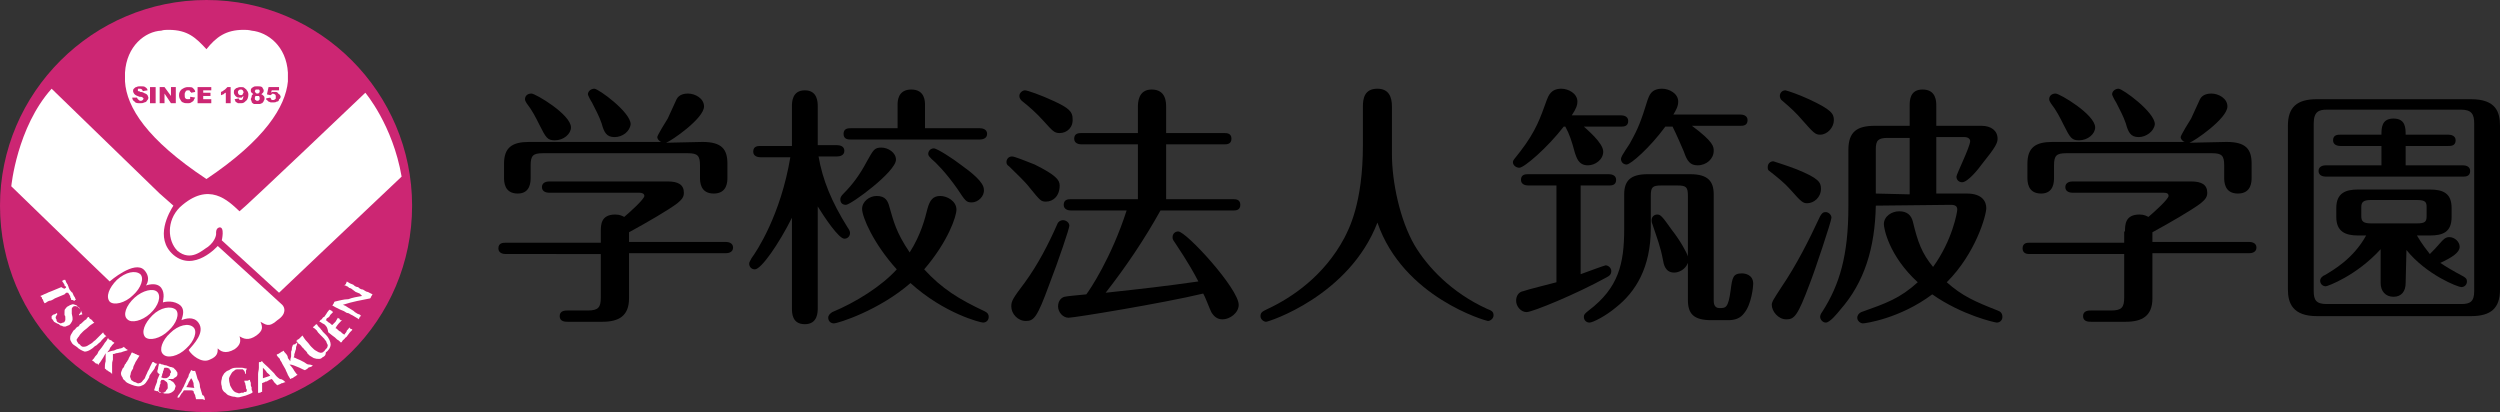
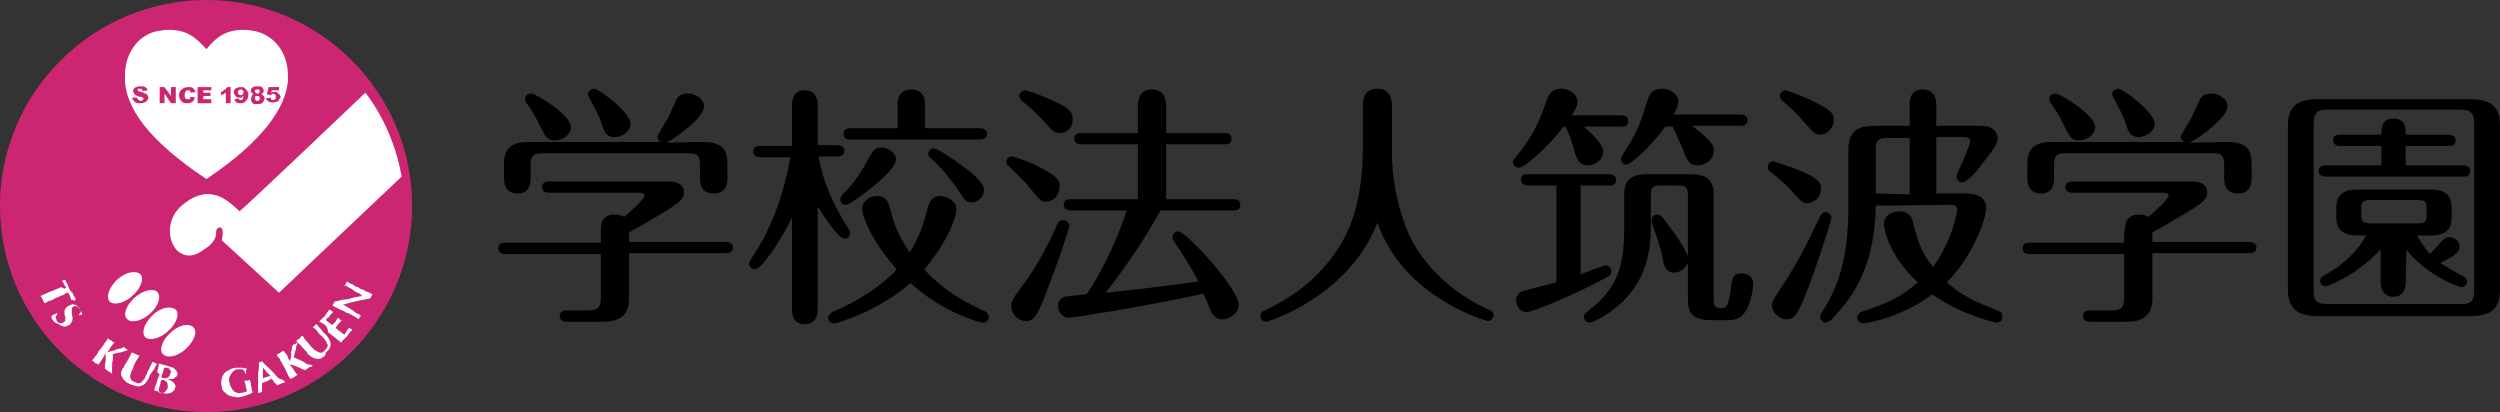
<svg xmlns="http://www.w3.org/2000/svg" version="1.1" id="レイヤー_5" x="0px" y="0px" viewBox="0 0 310 51.1" style="enable-background:new 0 0 310 51.1;" xml:space="preserve">
  <rect x="0" y="0" width="310" height="51.1" fill="#333333" stroke="none" />
  <style type="text/css">
	.st0{fill:#CC2673;}
	.st1{fill:#FFFFFF;}
</style>
  <g>
    <g>
      <path d="M74.5,28.7c0-0.8,0-2.1,1.8-2.1c0.6,0,0.9,0.2,1.1,0.3c0.6-0.5,2.5-2.2,2.5-2.6c0-0.3-0.3-0.4-0.6-0.4H68.1    c-0.3,0-0.9-0.1-0.9-0.7c0-0.6,0.6-0.7,0.9-0.7h14.7c1.3,0,2,0.4,2,1.4c0,0.5-0.2,0.8-0.8,1.3c-1.2,0.9-3.8,2.4-6,3.6V30h12    c0.3,0,0.9,0.1,0.9,0.7c0,0.6-0.6,0.7-0.9,0.7H78v5.6c0,2.2-1.3,2.9-3.3,2.9h-4.3c-0.3,0-1,0-1-0.7c0-0.7,0.7-0.7,1-0.7h2.5    c1.3,0,1.6-0.4,1.6-1.6v-5.4H62.7c-0.3,0-0.9-0.1-0.9-0.7c0-0.7,0.6-0.7,0.9-0.7h11.8V28.7z M87.1,17.6c2.4,0,3.1,0.9,3.1,2.7V22    c0,0.5,0,2-1.7,2c-1.7,0-1.7-1.5-1.7-2v-1.5c0-1.2-0.3-1.5-1.5-1.5H67.3c-1.2,0-1.5,0.3-1.5,1.5V22c0,0.5,0,2-1.6,2    c-1.7,0-1.7-1.5-1.7-2v-1.7c0-2,1-2.7,3.1-2.7h16.4c-0.3-0.1-0.5-0.4-0.5-0.6c0-0.2,1.1-2,1.3-2.3c0.2-0.4,0.9-2,1.1-2.4    c0.3-0.6,1-0.7,1.4-0.7c0.9,0,2,0.6,2,1.6c0,1.5-4.1,4.3-4.7,4.5L87.1,17.6L87.1,17.6z M68.8,17.4c-0.9,0-1.1-0.3-1.9-1.9    c-0.5-1-0.9-1.8-1.6-2.7c-0.1-0.2-0.2-0.3-0.2-0.5c0-0.4,0.3-0.7,0.8-0.7c0.5,0,4.9,2.6,4.9,4.2C70.8,16.6,69.9,17.4,68.8,17.4     M76.2,17c-1,0-1.3-0.6-1.6-1.7c-0.3-0.9-0.8-1.8-1.2-2.6c-0.2-0.3-0.5-0.9-0.5-1c0-0.4,0.4-0.7,0.8-0.7c0.5,0,4.5,2.9,4.5,4.4    C78.1,16.3,77.2,17,76.2,17" />
      <path d="M101.4,38.2c0,0.5,0,2-1.6,2c-1.6,0-1.6-1.4-1.6-2V27c-1.6,3.2-3.8,6.4-4.6,6.4c-0.4,0-0.7-0.3-0.7-0.7    c0-0.2,0.1-0.3,0.3-0.7c0.6-0.8,3.6-5.3,4.8-12.5h-3.7c-0.3,0-0.9-0.1-0.9-0.7c0-0.7,0.6-0.7,0.9-0.7h3.9v-4.9c0-0.5,0-2,1.6-2    c1.6,0,1.6,1.5,1.6,2V18h2.4c0.3,0,0.9,0.1,0.9,0.7c0,0.6-0.6,0.7-0.9,0.7h-2.3c0.5,2.9,1.6,5.6,3.6,8.8c0.3,0.4,0.3,0.6,0.3,0.7    c0,0.4-0.3,0.7-0.7,0.7c-0.7,0-2.5-2.7-3.3-4L101.4,38.2L101.4,38.2z M115,25.9c0.3-1.1,0.7-1.6,1.6-1.6c0.8,0,2,0.6,2,1.7    c0,0.8-1,3.9-4,7.4c2.2,2.4,4.3,3.7,7.5,5.2c0.4,0.2,0.5,0.4,0.5,0.7c0,0.4-0.3,0.7-0.7,0.7c-0.3,0-4.8-1.1-9-4.9    c-3.9,3.4-9,5-9.5,5c-0.4,0-0.7-0.3-0.7-0.7c0-0.3,0.2-0.5,0.5-0.7c2.9-1.2,6.1-3.2,8-5.3c-2.9-3.2-4.3-6.5-4.3-7.5    c0-0.9,0.9-1.6,1.8-1.6c1.1,0,1.4,0.6,1.6,1.4c0.5,1.7,0.8,3.1,2.5,5.6C114.2,29.1,114.7,27.1,115,25.9 M104.2,24.7    c0-0.2,0.1-0.4,0.4-0.7c1.1-1.1,2-2.3,2.9-4c0.8-1.4,0.9-1.7,1.8-1.7c0.8,0,1.8,0.6,1.8,1.5c0,1.5-5.6,5.6-6.2,5.6    C104.4,25.4,104.2,25.1,104.2,24.7 M111.3,15.9V13c0-0.4,0-1.9,1.7-1.9c1.7,0,1.7,1.5,1.7,1.9v2.9h6.8c0.3,0,0.9,0.1,0.9,0.7    c0,0.6-0.6,0.7-0.9,0.7h-16c-0.3,0-0.9,0-0.9-0.7c0-0.7,0.6-0.7,0.9-0.7L111.3,15.9L111.3,15.9z M120.5,25.1    c-0.7,0-0.8-0.2-1.8-1.7c-1.4-2-2.7-3.3-3.2-3.7c-0.2-0.2-0.4-0.4-0.4-0.6c0-0.4,0.3-0.7,0.7-0.7s2.4,1.3,3.3,2    c1.4,1,2.9,2.2,2.9,3.1C122.1,24.3,121.3,25.1,120.5,25.1" />
      <path d="M129.7,25c-0.6,0-0.7-0.1-2-1.7c-0.6-0.8-1.7-1.8-2.6-2.7c-0.2-0.1-0.3-0.3-0.3-0.5c0-0.3,0.2-0.7,0.7-0.7    c0.3,0,1.8,0.6,2.8,1c2.6,1.3,3.1,1.9,3.1,2.6C131.4,24.3,130.6,25,129.7,25 M132.6,28c0,0.3-1.3,4.2-2.5,7.3    c-1.5,4.1-1.9,4.5-2.9,4.5c-1,0-1.8-0.9-1.8-1.8c0-0.7,0.2-1,1.7-3c1.6-2.2,2.9-4.7,4-7.2c0.1-0.3,0.4-0.5,0.7-0.5    C132.2,27.3,132.6,27.6,132.6,28 M131.4,16.5c-0.7,0-0.9-0.3-2-1.5c-0.8-0.9-1.8-1.8-2.7-2.5c-0.1-0.1-0.3-0.3-0.3-0.6    c0-0.4,0.4-0.7,0.7-0.7c0.3,0,2,0.6,3.5,1.3c2,0.9,2.4,1.4,2.4,2.2C133.1,15.8,132.3,16.5,131.4,16.5 M132.8,26.1    c-0.3,0-0.9-0.1-0.9-0.7c0-0.7,0.6-0.7,0.9-0.7h8.3v-6.8h-7c-0.3,0-0.9-0.1-0.9-0.7c0-0.7,0.6-0.7,0.9-0.7h7v-3.2    c0-0.5,0-2.2,1.7-2.2c1.8,0,1.8,1.6,1.8,2.2v3.2h7.2c0.3,0,0.9,0,0.9,0.7c0,0.7-0.6,0.7-0.9,0.7h-7.2v6.8h8.3c0.3,0,0.9,0,0.9,0.7    c0,0.7-0.6,0.7-0.9,0.7h-9c-2,3.6-4.3,7-6.8,10.2c4.6-0.5,7.3-0.8,11.5-1.4c-1.3-2.5-2.6-4.3-2.9-4.8c-0.3-0.4-0.3-0.5-0.3-0.7    c0-0.4,0.3-0.7,0.7-0.7c1,0,7.5,7.1,7.5,9.1c0,1-1.1,1.8-2,1.8c-0.7,0-1.1-0.4-1.4-0.9c-0.2-0.4-0.8-2-1-2.3c-5,1.2-16,3-16.7,3    c-0.7,0-1.3-0.7-1.3-1.4c0-0.7,0.4-1.1,0.8-1.2c0.4-0.1,1.8-0.2,2.7-0.3c0.4-0.5,3.1-4.5,5-10.4L132.8,26.1z" />
      <g>
        <path d="M169,13.2c0-1,0.2-2.2,1.8-2.2c1.4,0,1.8,1,1.8,2.2v5.9c0,3.5,1,8.2,2.8,11.3c1.6,2.7,4.6,5.9,9,7.9     c0.5,0.2,0.8,0.3,0.8,0.8c0,0.4-0.4,0.7-0.7,0.7c-0.2,0-10.5-2.9-13.7-12.2c-3.5,9.1-13.5,12.3-13.8,12.3c-0.3,0-0.7-0.3-0.7-0.7     c0-0.5,0.3-0.6,0.9-0.9c3-1.4,7-4.1,9.5-8.8c0.5-1,2.3-4.2,2.3-11.5L169,13.2L169,13.2z" />
      </g>
      <g>
        <path d="M193.9,15.7c-2,2.6-4.9,5.1-5.5,5.1c-0.4,0-0.8-0.3-0.8-0.7c0-0.2,0.1-0.3,0.9-1.3c2-2.6,2.5-4.2,3.3-6.4     c0.2-0.5,0.5-1.4,1.8-1.4c0.9,0,2,0.6,2,1.6c0,0.4-0.1,0.8-0.7,1.7h6.1c0.3,0,0.9,0.1,0.9,0.7c0,0.7-0.6,0.7-0.9,0.7h-4.6     c0.3,0.3,2.4,2,2.4,3.1c0,1-1,1.7-1.9,1.7c-1.2,0-1.4-1-1.6-1.5c-0.4-1.5-0.7-2.4-1.2-3.3L193.9,15.7L193.9,15.7z M196,34     c0.8-0.3,3-1.1,3.1-1.1c0.3,0,0.7,0.3,0.7,0.7c0,0.4-0.2,0.6-0.6,0.8c-3.8,2.1-9.2,4.3-9.9,4.3c-0.7,0-1.3-0.7-1.3-1.4     c0-0.6,0.3-1.1,0.9-1.2c0.5-0.2,3.4-0.9,4.1-1.1V23h-3.5c-0.3,0-0.9-0.1-0.9-0.7c0-0.7,0.6-0.7,0.9-0.7h10c0.3,0,0.9,0.1,0.9,0.7     c0,0.7-0.6,0.7-0.9,0.7H196L196,34L196,34z M209.3,24.3c0-1.1-0.2-1.3-1.3-1.3h-2c-1.1,0-1.3,0.2-1.3,1.3v4     c0,4.9-1.9,7.9-4.3,9.8c-1.3,1.1-2.9,1.9-3.3,1.9c-0.4,0-0.7-0.3-0.7-0.7c0-0.3,0.1-0.4,0.6-0.8c3.7-2.8,4.4-5.8,4.4-10.1v-4.3     c0-1.7,0.8-2.5,2.9-2.5h5.3c2.2,0,2.9,0.9,2.9,2.5v13.1c0,0.3,0,1,0.7,1c0.8,0,1.1,0,1.4-2.2c0.2-1.6,0.3-2.1,1.4-2.1     c0.3,0,1.4,0.1,1.4,1.3c0,0.3-0.2,2.5-1.1,3.6c-0.5,0.7-1.2,0.9-2,0.9h-2.1c-2.2,0-2.9-0.8-2.9-2.5v-4.6     c-0.3,0.8-1.1,1.2-1.7,1.2c-1.1,0-1.3-1-1.4-1.6c-0.3-1.6-0.7-2.6-1.3-4.4c-0.1-0.2-0.1-0.4-0.1-0.5c0-0.4,0.3-0.7,0.7-0.7     c0.4,0,0.6,0.2,1.8,1.9c1.1,1.4,1.9,2.9,2,3.3V24.3z M206.5,15.7c-1.9,2.6-4.3,4.7-4.8,4.7c-0.4,0-0.7-0.3-0.7-0.7     s1.1-1.8,1.2-2.1c0.9-1.6,1.3-2.6,2.1-5.2c0.2-0.5,0.4-1.4,1.8-1.4c0.9,0,2,0.6,2,1.6c0,0.6-0.3,1.1-0.6,1.6h8.3     c0.3,0,0.9,0.1,0.9,0.7c0,0.7-0.6,0.7-0.9,0.7h-6c2.7,2,2.7,2.6,2.7,3.1c0,1-0.9,1.8-2,1.8c-0.9,0-1.3-0.5-1.7-1.7     c-0.3-0.7-0.9-2.1-1.4-3.1L206.5,15.7L206.5,15.7z" />
      </g>
      <path d="M222.8,21c2.7,1.1,3,1.6,3,2.4c0,1.1-0.9,1.8-1.7,1.8c-0.5,0-0.7-0.1-2.1-1.7c-0.7-0.8-1.7-1.6-2.6-2.3    c-0.2-0.1-0.2-0.3-0.2-0.5c0-0.4,0.3-0.7,0.7-0.7C220.2,20.1,221.5,20.5,222.8,21 M227.1,27c0,0.4-2.1,6.7-2.7,8.2    c-1.5,4-1.9,4.4-2.9,4.4c-1,0-1.8-1-1.8-1.8c0-0.4,0.3-0.8,1.2-2.2c1.9-2.8,3.4-5.8,4.8-8.8c0.2-0.3,0.3-0.5,0.7-0.5    C226.7,26.3,227.1,26.6,227.1,27 M224.3,12.3c2.8,1.3,3.1,1.8,3.1,2.6c0,0.9-0.8,1.8-1.7,1.8c-0.6,0-0.8-0.2-2.3-1.9    c-0.6-0.7-1.2-1.3-2.5-2.4c-0.1-0.1-0.2-0.3-0.2-0.5c0-0.4,0.3-0.7,0.7-0.7C221.8,11.3,223,11.7,224.3,12.3 M232.6,25.5    c-0.1,5.2-1.4,9.5-4.4,12.9c-0.4,0.5-1.3,1.6-1.8,1.6c-0.4,0-0.7-0.4-0.7-0.7c0-0.1,0-0.3,0.3-0.7c2.1-3.3,3.2-6.9,3.2-13v-7    c0-2.3,1.1-3,3.3-3h4.3v-2.5c0-0.6,0-2,1.6-2c1.7,0,1.7,1.5,1.7,2v2.5h5.6c1.2,0,2,0.6,2,1.6c0,0.5-0.2,1-1.9,3.1    c-0.5,0.7-1.8,2.3-2.5,2.3c-0.4,0-0.7-0.3-0.7-0.7c0-0.3,1.7-3.7,1.7-4.4c0-0.3-0.3-0.5-0.7-0.5h-3.5v7h3.8c1.9,0,2.4,1,2.4,1.8    c0,0.9-1.3,5.6-4.9,9.2c1.9,1.7,3.5,2.4,6.3,3.5c0.3,0.1,0.6,0.3,0.6,0.8c0,0.4-0.3,0.7-0.7,0.7c-0.2,0-4.3-0.9-8-3.5    c-4,3-8.3,3.6-8.6,3.6c-0.3,0-0.7-0.3-0.7-0.7c0-0.2,0.1-0.5,0.5-0.7c3.1-1.1,4.8-1.7,7-3.7c-3.6-3.3-4.2-6.7-4.2-7.2    c0-1,1-1.6,1.9-1.6c1,0,1.5,0.5,1.7,1.3c0.6,2.5,1.1,3.9,2.5,5.6c2.4-3.3,3-6.8,3-7.1c0-0.4-0.2-0.6-0.8-0.6L232.6,25.5z     M236.8,24.1v-7h-2.7c-1.2,0-1.5,0.3-1.5,1.4v5.5L236.8,24.1L236.8,24.1z" />
      <path d="M263.5,28.7c0-0.8,0-2.1,1.8-2.1c0.6,0,0.9,0.2,1.1,0.3c0.6-0.5,2.5-2.2,2.5-2.6c0-0.3-0.2-0.4-0.6-0.4H257    c-0.3,0-0.9-0.1-0.9-0.7c0-0.6,0.6-0.7,0.9-0.7h14.7c1.3,0,2,0.4,2,1.4c0,0.5-0.2,0.8-0.8,1.3c-1.2,0.9-3.8,2.4-6,3.6V30h12    c0.3,0,0.9,0.1,0.9,0.7c0,0.6-0.6,0.7-0.9,0.7h-12v5.6c0,2.2-1.3,2.9-3.3,2.9h-4.3c-0.3,0-1,0-1-0.7c0-0.7,0.7-0.7,1-0.7h2.5    c1.3,0,1.6-0.4,1.6-1.6v-5.4h-11.8c-0.3,0-0.8-0.1-0.8-0.7c0-0.7,0.6-0.7,0.8-0.7h11.8V28.7L263.5,28.7z M276.1,17.6    c2.4,0,3.1,0.9,3.1,2.7V22c0,0.5,0,2-1.7,2s-1.7-1.5-1.7-2v-1.5c0-1.2-0.3-1.5-1.5-1.5h-18.1c-1.2,0-1.5,0.3-1.5,1.5V22    c0,0.5,0,2-1.6,2c-1.7,0-1.7-1.5-1.7-2v-1.7c0-2,1-2.7,3.1-2.7h16.4c-0.3-0.1-0.5-0.4-0.5-0.6c0-0.2,1.1-2,1.3-2.3    c0.2-0.4,0.9-2,1.1-2.4c0.3-0.6,1-0.7,1.4-0.7c0.9,0,2,0.6,2,1.6c0,1.5-4.1,4.3-4.7,4.5L276.1,17.6L276.1,17.6z M257.8,17.4    c-0.9,0-1.1-0.3-1.9-1.9c-0.5-1-0.9-1.8-1.6-2.7c-0.1-0.2-0.2-0.3-0.2-0.5c0-0.4,0.3-0.7,0.8-0.7c0.5,0,4.9,2.6,4.9,4.2    C259.8,16.6,258.9,17.4,257.8,17.4 M265.2,17c-1,0-1.3-0.6-1.6-1.7c-0.3-0.9-0.8-1.8-1.2-2.6c-0.2-0.3-0.5-0.9-0.5-1    c0-0.4,0.4-0.7,0.8-0.7c0.5,0,4.5,2.9,4.5,4.4C267.1,16.3,266.1,17,265.2,17" />
      <g>
        <path d="M310,35.9c0,2.3-1.1,3.3-3.6,3.3h-19.1c-3,0-3.6-1.6-3.6-3.3V15.6c0-2.3,1.1-3.3,3.6-3.3h19.1c3.1,0,3.6,1.6,3.6,3.3     V35.9z M306.8,15.3c0-1.1-0.3-1.7-1.6-1.7h-16.7c-0.9,0-1.6,0.2-1.6,1.7v20.8c0,1.1,0.3,1.6,1.6,1.6h16.7c1.1,0,1.6-0.3,1.6-1.6     V15.3z M305.4,20.5c0.3,0,0.9,0.1,0.9,0.7c0,0.7-0.6,0.7-0.9,0.7h-17c-0.3,0-0.9-0.1-0.9-0.7c0-0.6,0.6-0.7,0.9-0.7h6.9v-2.4     h-5.1c-0.3,0-0.9-0.1-0.9-0.7c0-0.7,0.6-0.7,0.9-0.7h5.1c0-0.8,0-2,1.5-2c1.5,0,1.5,1.2,1.5,2h5.3c0.3,0,0.9,0.1,0.9,0.7     c0,0.7-0.6,0.7-0.9,0.7h-5.3v2.4L305.4,20.5L305.4,20.5z M298.3,35.1c0,1-0.5,1.7-1.5,1.7c-1,0-1.6-0.7-1.6-1.7v-4.2     c-3,3.3-6.6,4.6-6.8,4.6c-0.4,0-0.7-0.3-0.7-0.7c0-0.3,0.3-0.6,0.6-0.7c1-0.6,3.5-2,5.1-4.9h-1c-1.6,0-2.7-0.5-2.7-2.3v-1.1     c0-1.9,1.2-2.3,2.7-2.3h8.9c1.7,0,2.7,0.5,2.7,2.3v1.1c0,1.9-1.1,2.3-2.7,2.3h-1.6c0.7,1.2,1.3,1.9,1.6,2.3     c0.5-0.5,0.8-0.8,1.4-1.5c0.2-0.2,0.5-0.6,1-0.6c0.7,0,1.3,0.6,1.3,1.2c0,0.7-0.9,1.3-2.4,2c0.6,0.4,1.4,0.9,2.9,1.7     c0.3,0.2,0.4,0.3,0.4,0.6c0,0.4-0.3,0.7-0.7,0.7c-0.4,0-4.3-1.5-6.8-4.6L298.3,35.1L298.3,35.1z M300.9,25.7     c0-0.6-0.1-0.9-1.2-0.9H294c-1,0-1.2,0.3-1.2,0.9v1.1c0,0.6,0.2,0.9,1.2,0.9h5.7c1,0,1.2-0.2,1.2-0.9V25.7z" />
      </g>
    </g>
    <g>
      <path class="st0" d="M51.1,25.5c0,14.2-11.5,25.6-25.5,25.6C11.5,51.1,0,39.7,0,25.5C0,11.5,11.5,0,25.6,0    C39.7,0,51.1,11.5,51.1,25.5z" />
      <path class="st1" d="M17.4,34c0.5,0.5,0.1,1.7-0.9,2.6c-1,1-2.4,1.3-2.9,0.8c-0.5-0.6-0.1-1.7,0.9-2.7    C15.6,33.7,16.8,33.5,17.4,34z" />
      <path class="st1" d="M19.5,36.2c0.5,0.5,0.2,1.7-0.9,2.7c-1,0.9-2.3,1.2-2.8,0.7c-0.6-0.5-0.2-1.7,0.9-2.7    C17.7,36,19,35.7,19.5,36.2z" />
      <path class="st1" d="M21.8,38.4c0.5,0.5,0.1,1.7-0.9,2.6c-1,1-2.4,1.3-2.9,0.8c-0.5-0.6-0.1-1.7,0.9-2.7    C19.9,38.1,21.2,37.9,21.8,38.4z" />
      <path class="st1" d="M24,40.6c0.5,0.5,0.1,1.7-0.9,2.6c-1,1-2.4,1.3-2.9,0.7c-0.5-0.5-0.1-1.7,0.9-2.6C22.1,40.3,23.4,40,24,40.6z    " />
-       <path class="st1" d="M35,37.8c-0.3-0.3-8-7.3-8-7.3s-2.9,3.3-5.5,1.1c-2.4-2.1-0.5-5.3,0-6.1L19.8,24l-13.4-13    c-4.3,4.8-5,12.1-5,12.1l9.7,9.4l2.5,2.4c0,0,3.1-2.7,4.3-1.4c0.9,1,0.2,1.9,0.2,1.9s1.3-0.5,1.9,0.3c0.5,0.7,0.2,1.6,0.2,1.8    c0.3-0.1,1.4-0.3,2.2,0.4c0.5,0.5,0.3,1.2,0.1,1.8c0.5-0.2,1.5-0.5,2.1,0.3c0.9,1.2-0.6,2.7-1.2,3.4c0.3,0.6,1.6,1.7,2.6,1.2    c1-0.4,1-0.9,1-1.4c0.3,0.3,0.9,0.8,2.1,0.1c0.7-0.5,0.8-1,0.6-1.6c0.5,0.3,1.1,0.6,2.1-0.1c0.8-0.6,0.8-1,0.5-1.7    c0.6,0.3,1,0.8,2.1-0.2C35.6,38.9,35.3,38.1,35,37.8z" />
      <path class="st1" d="M45.3,11.5c0,0-15,14.3-15.6,14.7c-1.4-1.3-3.8-3.8-7.4-0.5c-1.7,1.7-1.5,4.2-0.3,5.4    c1.7,1.4,3.1-0.1,3.8-0.5c1-0.8,1-1.6,1-1.6s-0.1-0.7,0.4-0.8c0.7-0.1,0.3,1.6,0.3,1.6l7.1,6.5l5.9-5.6l9.3-8.8    C48.7,15.5,45.3,11.5,45.3,11.5z" />
      <path class="st1" d="M30.2,3.7c0.3,0,0.6,0,1,0.1c2,0.2,4.3,1.9,4.5,5.2v1.1c-0.3,3.1-2.8,7.2-10.1,12.1    c-7.4-4.9-9.9-8.9-10.1-12.1V9C15.7,5.7,18,3.9,20,3.8c0.3-0.1,0.6-0.1,0.9-0.1c2.4,0,3.4,1,4.7,2.4C26.8,4.6,28,3.7,30.2,3.7z" />
      <path class="st0" d="M16.4,12.1H17c0,0.1,0.1,0.2,0.1,0.2c0.1,0.1,0.2,0.2,0.3,0.2c0.1,0,0.2,0,0.3-0.1c0,0,0.1-0.1,0.1-0.2    l-0.1-0.1C17.6,12,17.5,12,17.3,12c-0.3-0.1-0.5-0.2-0.6-0.3c-0.1-0.1-0.2-0.3-0.2-0.4c0-0.1,0-0.2,0.1-0.3    c0.1-0.1,0.2-0.2,0.3-0.2c0.2-0.1,0.3-0.1,0.5-0.1c0.3,0,0.5,0,0.6,0.1c0.2,0.1,0.3,0.3,0.3,0.4l-0.6,0.1c0-0.1-0.1-0.2-0.1-0.2    c-0.1-0.1-0.2-0.1-0.3-0.1c0,0-0.1,0-0.2,0c0,0.1,0,0.1,0,0.2c0,0,0,0,0,0.1c0.1,0,0.2,0,0.3,0.1c0.3,0,0.4,0.1,0.6,0.2    c0.1,0,0.2,0.1,0.3,0.2c0,0.1,0.1,0.2,0.1,0.3c0,0.2-0.1,0.3-0.2,0.4c0,0.1-0.2,0.2-0.3,0.2c-0.2,0.1-0.3,0.1-0.5,0.1    c-0.3,0-0.6,0-0.7-0.2C16.5,12.5,16.4,12.3,16.4,12.1z" />
-       <rect x="18.6" y="10.8" class="st0" width="0.7" height="2" />
      <polygon class="st0" points="19.8,10.8 20.4,10.8 21.2,11.9 21.2,10.8 21.8,10.8 21.8,12.8 21.2,12.8 20.4,11.6 20.4,12.8     19.8,12.8   " />
      <path class="st0" d="M23.6,12l0.6,0.1c-0.1,0.2-0.2,0.3-0.2,0.4c-0.1,0.1-0.3,0.2-0.3,0.2c-0.1,0.1-0.3,0.1-0.4,0.1    c-0.3,0-0.4,0-0.6-0.1c-0.1,0-0.3-0.2-0.3-0.3c-0.1-0.1-0.2-0.3-0.2-0.6s0.1-0.5,0.3-0.7c0.3-0.2,0.5-0.3,0.8-0.3s0.5,0,0.6,0.1    c0.2,0.2,0.3,0.3,0.3,0.5l-0.5,0.1c0-0.1-0.1-0.1-0.1-0.1c0-0.1-0.1-0.1-0.1-0.2c-0.1,0-0.2,0-0.2,0c-0.2,0-0.3,0.1-0.3,0.2    c-0.1,0.1-0.1,0.2-0.1,0.3c0,0.3,0,0.4,0.1,0.5c0.1,0.1,0.2,0.1,0.3,0.1c0.2,0,0.3,0,0.3-0.1C23.5,12.2,23.6,12.1,23.6,12z" />
      <polygon class="st0" points="24.5,10.8 26.2,10.8 26.2,11.2 25.2,11.2 25.2,11.5 26.1,11.5 26.1,11.9 25.2,11.9 25.2,12.3     26.2,12.3 26.2,12.8 24.5,12.8   " />
      <path class="st0" d="M28.6,10.8v2H28v-1.3c-0.1,0-0.2,0.1-0.3,0.2c-0.1,0-0.2,0.1-0.3,0.1v-0.4c0.3-0.1,0.3-0.2,0.5-0.3    c0.1-0.1,0.2-0.2,0.3-0.3H28.6z" />
      <path class="st0" d="M29.1,12.3l0.5-0.1c0,0.1,0.1,0.1,0.1,0.2c0,0,0.1,0,0.2,0c0.1,0,0.1,0,0.2-0.1c0-0.1,0.1-0.3,0.1-0.4    C30.1,12,30,12,30,12.1c-0.1,0-0.2,0-0.3,0c-0.2,0-0.3,0-0.5-0.2c-0.1-0.1-0.2-0.3-0.2-0.4c0-0.2,0-0.3,0.1-0.4    c0.1-0.1,0.2-0.2,0.3-0.2c0.2-0.1,0.3-0.1,0.4-0.1c0.3,0,0.4,0,0.5,0.1c0.1,0.1,0.3,0.2,0.3,0.3c0.1,0.1,0.2,0.3,0.2,0.5    c0,0.3-0.1,0.7-0.3,0.8c-0.2,0.2-0.3,0.3-0.6,0.3c-0.2,0-0.3,0-0.4,0c-0.1-0.1-0.2-0.1-0.3-0.2C29.2,12.5,29.1,12.4,29.1,12.3z     M30.2,11.5c0-0.2-0.1-0.3-0.1-0.3c-0.1-0.1-0.2-0.1-0.2-0.1c-0.1,0-0.2,0-0.3,0.1c0,0-0.1,0.1-0.1,0.2c0,0.2,0.1,0.3,0.1,0.3    c0.1,0.1,0.2,0.1,0.3,0.1c0,0,0.1,0,0.2-0.1C30.1,11.6,30.2,11.5,30.2,11.5z" />
      <path class="st0" d="M31.4,11.7c-0.1-0.1-0.1-0.2-0.2-0.2c-0.1-0.1-0.1-0.2-0.1-0.3c0-0.2,0.1-0.3,0.3-0.4    c0.1-0.1,0.3-0.1,0.5-0.1c0.3,0,0.4,0,0.6,0.1c0.1,0.2,0.2,0.3,0.2,0.4c0,0.1,0,0.2-0.1,0.3c0,0-0.1,0.1-0.2,0.2    c0.1,0,0.2,0.1,0.3,0.2c0.1,0.1,0.1,0.2,0.1,0.3c0,0.1,0,0.2-0.1,0.3c0,0.1-0.1,0.2-0.2,0.3c-0.1,0-0.2,0.1-0.3,0.1    c-0.1,0-0.2,0-0.3,0c-0.2,0-0.3,0-0.4,0c-0.2-0.1-0.3-0.2-0.3-0.3c0-0.1-0.1-0.2-0.1-0.3c0-0.1,0.1-0.2,0.1-0.3    C31.2,11.8,31.3,11.7,31.4,11.7z M31.6,12.2c0,0.1,0,0.2,0.1,0.2c0.1,0.1,0.1,0.1,0.2,0.1c0.1,0,0.2,0,0.2-0.1    c0.1,0,0.1-0.1,0.1-0.2c0-0.1,0-0.2-0.1-0.3c0,0-0.1,0-0.2,0c-0.1,0-0.1,0-0.2,0C31.6,12,31.6,12.1,31.6,12.2z M31.6,11.3    c0,0.1,0.1,0.2,0.1,0.2c0.1,0.1,0.1,0.1,0.2,0.1c0.1,0,0.2,0,0.2-0.1c0.1,0,0.1-0.1,0.1-0.2c0-0.1,0-0.1-0.1-0.2c0,0-0.1,0-0.2,0    c-0.1,0-0.1,0-0.2,0C31.7,11.2,31.6,11.2,31.6,11.3z" />
      <path class="st0" d="M33.3,10.8h1.3v0.4h-0.9l-0.1,0.3c0.1-0.1,0.2-0.1,0.2-0.1c0.1,0,0.2,0,0.2,0c0.3,0,0.4,0,0.5,0.2    c0.2,0.1,0.3,0.3,0.3,0.4c0,0.1-0.1,0.3-0.2,0.3c0,0.2-0.1,0.3-0.3,0.3c-0.1,0.1-0.3,0.1-0.4,0.1c-0.2,0-0.3,0-0.3,0    c-0.1,0-0.2-0.1-0.3-0.1c-0.1-0.1-0.2-0.2-0.2-0.2C33,12.4,33,12.3,33,12.2l0.5-0.1c0.1,0.1,0.1,0.2,0.2,0.3c0,0,0.1,0,0.2,0    c0.1,0,0.1,0,0.2-0.1c0.1,0,0.1-0.1,0.1-0.3c0-0.1,0-0.2-0.1-0.3c-0.1,0-0.2-0.1-0.3-0.1l-0.1,0.1c-0.1,0-0.1,0.1-0.2,0.1    l-0.4-0.1L33.3,10.8z" />
      <path class="st1" d="M8,35.8c0.1-0.1,0.2-0.1,0.2-0.2c0,0,0-0.1-0.1-0.1C8,35.5,8,35.4,8,35.3c-0.1-0.1-0.1-0.2-0.2-0.3    c0,0-0.1-0.1-0.1-0.2h0.1l0.1-0.1c0.1,0,0.1,0,0.1,0C8,34.7,8,34.7,8.1,34.7c0,0.1,0.1,0.2,0.1,0.3c0.1,0.1,0.1,0.2,0.2,0.3    c0,0.1,0.1,0.2,0.1,0.3c0.1,0.2,0.1,0.3,0.2,0.4c0.1,0.1,0.2,0.3,0.3,0.3c0,0.1,0.1,0.2,0.1,0.3c0.1,0.1,0.1,0.2,0.2,0.3    c0,0.1,0.1,0.2,0.1,0.3c0,0,0,0-0.1,0c0,0.1-0.1,0.1-0.1,0.1S9,37.2,9,37.2c-0.1,0-0.1,0-0.1,0c-0.1,0-0.1-0.1-0.1-0.2    c-0.1-0.1-0.1-0.2-0.1-0.3c-0.1-0.1-0.1-0.2-0.2-0.3c0,0,0-0.1-0.1-0.1c-0.1,0-0.1,0-0.2,0l-0.2,0.2l-1.2,0.5    c-0.3,0.2-0.5,0.3-0.7,0.3c-0.3,0.1-0.4,0.3-0.6,0.3c0-0.1-0.1-0.2-0.1-0.2c0-0.1-0.1-0.2-0.1-0.3c-0.1,0-0.1-0.1-0.1-0.2    c-0.1-0.1-0.1-0.1-0.2-0.2c0.3-0.1,0.4-0.2,0.7-0.3c0.2-0.1,0.4-0.2,0.7-0.3l1.2-0.5C7.9,35.8,8,35.8,8,35.8z" />
      <path class="st1" d="M9.9,38.3C9.7,38.1,9.6,38,9.5,38c-0.2-0.1-0.3,0-0.4,0c-0.1,0.1-0.2,0.2-0.2,0.3c0,0.1,0,0.2,0,0.3    c0,0.1,0,0.3,0,0.3C9,39.3,9,39.4,9,39.6c0,0.1-0.1,0.3-0.1,0.3c-0.1,0.2-0.2,0.3-0.3,0.4c-0.2,0.1-0.3,0.1-0.5,0.2    c-0.2,0-0.3,0-0.4-0.1c-0.2,0-0.3-0.1-0.4-0.2C7,40.1,6.9,40,6.7,39.9c-0.1-0.2-0.2-0.3-0.3-0.4c0-0.2,0-0.3,0-0.3    C6.6,39,6.6,39,6.7,39c0.2-0.1,0.3-0.1,0.3-0.2l0.1,0.1C7.1,39,7.1,39,7,39.1c0,0.1-0.1,0.2-0.1,0.2c0,0.1,0,0.2,0.1,0.3    c0,0.1,0,0.2,0.1,0.3C7.2,40,7.3,40,7.5,40.1c0.1,0,0.3-0.1,0.3-0.1C8,40,8,39.9,8.1,39.7c0-0.1,0-0.2,0-0.3c0-0.1,0-0.3-0.1-0.3    c0-0.2,0-0.3,0-0.4c0-0.2,0-0.3,0.1-0.4c0.1-0.1,0.2-0.3,0.3-0.3c0.2-0.1,0.3-0.2,0.4-0.2c0.2-0.1,0.3-0.1,0.5,0    c0.1,0,0.3,0.1,0.3,0.2c0.2,0.1,0.3,0.2,0.3,0.3c0.1,0.1,0.2,0.3,0.2,0.4c0.1,0.1,0.1,0.3,0.1,0.3C10.3,39,10.2,39,10.1,39    c-0.1,0-0.2,0.1-0.3,0.1L9.8,39C10.1,38.7,10.1,38.5,9.9,38.3z" />
-       <path class="st1" d="M8.9,42.5c-0.1-0.2-0.2-0.3-0.2-0.5c0-0.2,0-0.3,0.1-0.5c0.1-0.2,0.2-0.3,0.3-0.5c0.1-0.1,0.3-0.2,0.3-0.3    c0.1-0.1,0.2-0.2,0.3-0.2c0.1-0.1,0.2-0.2,0.2-0.3c0.1,0,0.2-0.1,0.3-0.2c0.2-0.2,0.3-0.3,0.5-0.4c0.1-0.2,0.2-0.3,0.3-0.3    c0,0,0.1,0.1,0.1,0.2c0.1,0,0.1,0.1,0.2,0.1c0.1,0.1,0.1,0.1,0.2,0.2c0,0.1,0.1,0.1,0.2,0.2c-0.3,0.2-0.5,0.3-0.8,0.6    c-0.2,0.2-0.4,0.3-0.6,0.5c-0.3,0.3-0.4,0.4-0.5,0.6c-0.2,0.2-0.2,0.3-0.3,0.4c0,0.2,0.1,0.3,0.1,0.3c0.1,0.2,0.2,0.3,0.3,0.3    c0.1,0.2,0.3,0.3,0.4,0.3s0.3,0,0.5-0.1c0.2-0.1,0.3-0.2,0.5-0.3c0.2-0.1,0.3-0.3,0.5-0.4c0.2-0.2,0.3-0.3,0.5-0.5    c0.2-0.2,0.3-0.3,0.5-0.5c0,0.1,0,0.1,0.1,0.2c0,0,0,0.1,0.1,0.1c0,0,0,0.1,0.1,0.1c0,0,0,0,0.1,0.1c-0.1,0-0.2,0.1-0.3,0.2    c-0.1,0.1-0.2,0.2-0.3,0.3c-0.1,0.2-0.3,0.3-0.4,0.4c-0.1,0.1-0.3,0.3-0.4,0.3c-0.4,0.4-0.9,0.7-1.3,0.7c-0.3-0.1-0.7-0.3-1-0.6    C9.2,42.8,9,42.7,8.9,42.5z" />
      <path class="st1" d="M12.5,44.8c-0.1,0.2-0.3,0.3-0.3,0.5c0-0.1-0.1-0.1-0.1-0.2c-0.1,0-0.2,0-0.3-0.1c-0.1-0.1-0.1-0.1-0.2-0.2    c-0.1,0-0.1-0.1-0.2-0.1c0.2-0.2,0.3-0.3,0.4-0.5c0.2-0.2,0.3-0.3,0.4-0.6l0.4-0.5c0.2-0.3,0.3-0.4,0.4-0.6    c0.2-0.2,0.3-0.4,0.4-0.6c0,0.1,0.1,0.1,0.1,0.2c0.1,0,0.2,0.1,0.3,0.1c0.1,0.1,0.1,0.1,0.2,0.2c0.1,0,0.1,0.1,0.2,0.1    c-0.1,0.1-0.2,0.2-0.3,0.3c-0.1,0.2-0.3,0.3-0.3,0.5l-0.3,0.4c0.2-0.1,0.3-0.1,0.6-0.2c0.2,0,0.4-0.1,0.6-0.2    c0.2,0,0.3-0.1,0.5-0.1c0.2-0.1,0.3-0.1,0.3-0.2c0.1,0.1,0.1,0.1,0.2,0.1c0,0.1,0,0.1,0.1,0.1c0,0.1,0.1,0.1,0.1,0.1    c0.1,0.1,0.2,0.1,0.2,0.1c-0.1,0-0.2,0.1-0.3,0.1c-0.3,0.1-0.4,0.1-0.6,0.2c-0.2,0-0.4,0.1-0.6,0.1c-0.2,0.1-0.3,0.1-0.4,0.1    c0,0.3,0,0.4,0,0.7c-0.1,0.3-0.1,0.4-0.1,0.7c0,0.3,0,0.4,0,0.7c0,0.2,0,0.3,0,0.4c-0.1-0.1-0.1-0.2-0.2-0.2    c-0.1-0.1-0.2-0.1-0.3-0.2c0,0-0.1-0.1-0.2-0.1c0-0.1-0.1-0.1-0.2-0.2c0-0.3,0-0.6,0.1-0.9c0-0.3,0-0.7,0-1    C12.9,44.2,12.7,44.5,12.5,44.8z" />
      <path class="st1" d="M15.5,47.2c-0.2-0.1-0.3-0.3-0.3-0.4c-0.1-0.1-0.2-0.3-0.2-0.5c0-0.2,0.1-0.3,0.2-0.6    c0.1-0.1,0.2-0.2,0.2-0.3c0.1-0.2,0.1-0.3,0.2-0.3c0-0.1,0.1-0.2,0.1-0.2c0.1-0.1,0.1-0.2,0.2-0.3c0.1-0.3,0.2-0.4,0.3-0.6    c0.1-0.2,0.1-0.3,0.2-0.3c0,0,0.1,0.1,0.2,0.1s0.1,0.1,0.2,0.1c0.1,0,0.2,0.1,0.2,0.1c0.1,0,0.2,0.1,0.3,0.1    c-0.2,0.3-0.3,0.5-0.5,0.8c-0.1,0.3-0.3,0.5-0.3,0.8c-0.2,0.3-0.3,0.5-0.3,0.7c-0.1,0.3-0.1,0.3,0,0.5c0,0.1,0.1,0.3,0.2,0.3    c0.1,0.1,0.3,0.2,0.4,0.2c0.2,0.1,0.3,0.2,0.5,0.1c0.1,0,0.3-0.1,0.4-0.3c0.1-0.1,0.3-0.3,0.3-0.4c0.1-0.3,0.2-0.4,0.3-0.7    c0.1-0.2,0.2-0.3,0.3-0.6c0.1-0.2,0.2-0.4,0.3-0.6c0.1,0,0.1,0,0.2,0c0,0.1,0.1,0.1,0.1,0.1s0.1,0,0.1,0.1c0.1,0,0.1,0,0.2,0    c-0.1,0.1-0.1,0.2-0.2,0.3c-0.1,0.1-0.1,0.3-0.2,0.4c-0.1,0.1-0.2,0.3-0.3,0.4c-0.1,0.2-0.3,0.3-0.3,0.6c-0.3,0.5-0.5,0.9-0.9,1    c-0.3,0.2-0.8,0.1-1.3-0.1C15.8,47.5,15.6,47.4,15.5,47.2z" />
      <path class="st1" d="M19.6,45.7c0-0.2,0.1-0.4,0.1-0.6c0.1,0,0.2,0,0.2,0c0.1,0.1,0.2,0.1,0.3,0.1c0.2,0.1,0.3,0.1,0.4,0.1    c0.2,0.1,0.3,0.1,0.5,0.2c0.2,0,0.3,0.1,0.4,0.1c0.1,0.1,0.2,0.2,0.3,0.3c0.1,0.1,0.1,0.2,0.2,0.3c0,0.1,0,0.3,0,0.3    c-0.1,0.2-0.2,0.3-0.3,0.3c-0.1,0.1-0.2,0.2-0.3,0.2C21.3,47,21.2,47,21.2,47c-0.2,0-0.3,0-0.3,0v0.1c0.1,0,0.2,0,0.3,0.1    c0.1,0.1,0.2,0.1,0.3,0.2c0.1,0.1,0.2,0.3,0.2,0.3c0.1,0.1,0.1,0.3,0,0.4c0,0.2-0.1,0.3-0.2,0.4c-0.1,0.1-0.3,0.2-0.3,0.2    c-0.2,0.1-0.3,0.1-0.4,0.1c-0.2,0-0.3,0-0.4,0c-0.2-0.1-0.3-0.1-0.4-0.1c-0.1-0.1-0.3-0.1-0.3-0.2c-0.1,0-0.2,0-0.3,0    c-0.2-0.1-0.3-0.1-0.3-0.1c0.1-0.2,0.1-0.4,0.2-0.6c0.1-0.3,0.2-0.4,0.2-0.7l0.3-0.7C19.4,46.2,19.5,46,19.6,45.7z M20.7,47.4    c-0.1-0.1-0.3-0.2-0.4-0.3c-0.1,0-0.1,0-0.2,0c0,0,0,0-0.1,0c0,0,0,0.1-0.1,0.2c0,0.1,0,0.2,0,0.3c-0.1,0.1-0.1,0.2-0.1,0.3    c0,0.1-0.1,0.2-0.1,0.3s0,0.1,0,0.2c-0.1,0.1-0.1,0.2-0.1,0.2c0.1,0,0.1,0,0.2,0.1h0.1c0.1,0,0.2,0,0.3,0c0.1,0,0.2,0,0.2-0.1    c0.1,0,0.2-0.1,0.2-0.2c0.1-0.1,0.2-0.2,0.2-0.3C20.8,47.7,20.8,47.6,20.7,47.4z M21.2,46.2c0-0.1,0-0.2-0.1-0.3    c0,0-0.1-0.1-0.1-0.2c-0.1,0-0.2-0.1-0.3-0.1c-0.1,0-0.2,0-0.2,0h-0.1c-0.1,0.1-0.1,0.2-0.1,0.3c-0.1,0.1-0.1,0.2-0.1,0.3    c-0.1,0.2-0.1,0.2-0.1,0.3c0,0.1-0.1,0.2-0.1,0.3l0.3,0.1c0.1,0,0.1,0,0.2,0c0.1,0,0.2,0,0.3-0.1c0.1,0,0.1-0.1,0.2-0.2    c0.1,0,0.1-0.1,0.1-0.3C21.2,46.2,21.2,46.2,21.2,46.2z" />
-       <path class="st1" d="M25.4,49.6c-0.1,0-0.2-0.1-0.3-0.1c-0.1,0-0.2,0-0.3,0c-0.1,0-0.1,0-0.2,0c-0.1,0-0.2,0-0.3,0    c0-0.2-0.1-0.3-0.1-0.5c-0.1-0.2-0.2-0.3-0.2-0.5c-0.1-0.1-0.3-0.1-0.3-0.1c-0.1,0-0.3,0-0.3,0c-0.1,0-0.2,0-0.3,0    c-0.1,0-0.2,0-0.3,0c-0.1,0.2-0.2,0.3-0.3,0.4c-0.1,0.2-0.2,0.3-0.3,0.5c0,0,0,0-0.1,0h-0.1c-0.1,0-0.1,0-0.2,0H22    c0-0.1,0.1-0.3,0.2-0.4c0.1-0.1,0.2-0.3,0.3-0.4c0.1-0.3,0.2-0.4,0.3-0.6c0.1-0.3,0.2-0.4,0.3-0.7c0.1-0.3,0.3-0.4,0.3-0.7    c0.1-0.2,0.2-0.4,0.3-0.6c0.1,0,0.1,0,0.2,0.1c0,0,0,0,0.1,0h0.1h0.1c0.1,0.3,0.2,0.6,0.3,1c0.2,0.3,0.3,0.6,0.3,1    c0.1,0.3,0.2,0.7,0.3,1C25.3,49,25.4,49.3,25.4,49.6z M23.7,46.9c-0.1,0.2-0.2,0.3-0.3,0.5c-0.1,0.3-0.2,0.4-0.3,0.6l1,0.1    C24,47.9,24,47.6,24,47.5C23.9,47.2,23.8,47,23.7,46.9z" />
      <path class="st1" d="M30.1,45.8c-0.2,0-0.4,0-0.7,0c-0.2,0-0.3,0.1-0.4,0.2c-0.2,0.1-0.3,0.3-0.3,0.3c-0.1,0.2-0.2,0.3-0.3,0.6    c0,0.2,0,0.4,0.1,0.7c0,0.2,0.1,0.3,0.2,0.5c0.1,0.2,0.2,0.3,0.3,0.4c0.1,0.1,0.3,0.2,0.4,0.2c0.2,0.1,0.3,0.1,0.5,0    c0.1,0,0.2,0,0.2,0c0.1,0,0.1,0,0.2-0.1c0.1,0,0.1,0,0.2,0l0.1-0.1c0,0,0-0.1,0-0.2c0,0-0.1-0.1-0.1-0.2c0-0.3-0.1-0.4-0.1-0.6    c-0.1-0.1-0.1-0.2-0.1-0.3c0,0,0.1,0,0.2,0c0,0,0.1,0,0.2,0c0.2-0.1,0.3-0.1,0.3-0.1H31c0,0,0,0,0,0.1c0,0.1,0.1,0.2,0.1,0.3    c0,0,0,0.1,0,0.2c0,0.1,0,0.2,0.1,0.3v0.2c0,0.1,0,0.2,0.1,0.3c0,0.1,0,0.1,0,0.2c-0.2,0.1-0.4,0.2-0.7,0.3    c-0.2,0.1-0.4,0.1-0.7,0.2c-0.3,0.1-0.5,0.1-0.8,0c-0.3,0-0.5-0.1-0.8-0.2c-0.2-0.1-0.3-0.3-0.5-0.4c-0.2-0.2-0.3-0.4-0.3-0.7    c-0.1-0.3-0.1-0.6,0-0.9c0-0.3,0.2-0.5,0.3-0.7c0.2-0.2,0.3-0.3,0.6-0.4c0.3-0.2,0.5-0.3,0.9-0.3c0.3,0,0.4,0,0.7,0    c0.2,0,0.3,0.1,0.6,0.1c0,0.1-0.1,0.2-0.1,0.3c0,0.2,0,0.2,0,0.3l-0.1,0.1C30.4,46,30.2,45.9,30.1,45.8z" />
      <path class="st1" d="M35.4,47.4c-0.1,0-0.2,0-0.3,0.1c-0.1,0-0.2,0-0.3,0.1c0,0-0.1,0-0.2,0.1c-0.1,0-0.2,0-0.2,0.1    c-0.2-0.2-0.3-0.3-0.4-0.4c-0.1-0.2-0.2-0.3-0.3-0.4c-0.1,0-0.2,0.1-0.3,0.1c-0.1,0.1-0.2,0.1-0.3,0.2c-0.1,0-0.2,0-0.3,0.1    c-0.1,0-0.2,0.1-0.3,0.1c0,0.2,0,0.3,0,0.5c0,0.3,0,0.4,0,0.6c0,0,0,0-0.1,0c0,0-0.1,0-0.1,0.1c-0.1,0-0.1,0-0.2,0    c0,0-0.1,0-0.1,0.1c0-0.1,0-0.3,0-0.4c0-0.2,0-0.3,0-0.6c0-0.2,0-0.4,0-0.7c0-0.2,0-0.4,0-0.7c0-0.3,0.1-0.5,0.1-0.8    c0-0.2,0-0.4,0-0.6c0-0.1,0-0.1,0.1-0.1c0,0,0,0,0.1,0c0,0,0.1,0,0.1-0.1h0.1c0.2,0.3,0.4,0.4,0.7,0.7c0.3,0.3,0.5,0.5,0.8,0.8    c0.2,0.3,0.4,0.5,0.7,0.7C35,47,35.2,47.2,35.4,47.4z M32.6,45.6c0,0.3,0,0.4,0,0.7c0,0.2,0,0.4,0,0.6l0.9-0.3    c-0.1-0.2-0.3-0.3-0.4-0.4C33,46,32.8,45.8,32.6,45.6z" />
      <path class="st1" d="M36.5,46c0.2,0.3,0.3,0.4,0.4,0.5c-0.1,0-0.2,0.1-0.2,0.1c-0.1,0.1-0.2,0.1-0.3,0.2c0,0-0.1,0.1-0.2,0.1    s-0.1,0.1-0.2,0.1c-0.1-0.2-0.2-0.3-0.3-0.5c-0.1-0.3-0.2-0.4-0.3-0.7L35,45.1c-0.1-0.3-0.3-0.4-0.3-0.6c-0.2-0.2-0.3-0.3-0.4-0.5    c0.1-0.1,0.1-0.1,0.2-0.1c0.1-0.1,0.2-0.1,0.3-0.2c0,0,0.1-0.1,0.2-0.1c0.1-0.1,0.1-0.1,0.2-0.1c0,0.1,0.1,0.2,0.2,0.3    c0.2,0.2,0.3,0.4,0.3,0.6l0.3,0.4c0-0.2,0-0.3,0.1-0.6c0-0.2,0-0.4,0-0.6c0.1-0.2,0.1-0.3,0.1-0.5c0.1-0.2,0.1-0.3,0.1-0.3    c0,0,0.1,0,0.1-0.1c0.1,0,0.1,0,0.2,0c0-0.1,0.1-0.1,0.1-0.1c0.1-0.1,0.1-0.1,0.2-0.2c0,0.1-0.1,0.3-0.1,0.4    c-0.1,0.2-0.1,0.3-0.1,0.5c-0.1,0.2-0.1,0.4-0.2,0.6c0,0.2,0,0.3-0.1,0.4c0.3,0.1,0.4,0.2,0.7,0.3c0.2,0.1,0.4,0.2,0.6,0.3    c0.3,0.2,0.4,0.3,0.6,0.3c0.3,0,0.3,0.1,0.5,0.1c-0.1,0.1-0.2,0.2-0.3,0.2c-0.1,0-0.2,0.1-0.3,0.1c0,0.1-0.1,0.1-0.2,0.2    c-0.1,0-0.1,0.1-0.2,0.1c-0.3-0.1-0.6-0.3-0.9-0.4c-0.3-0.1-0.6-0.3-1-0.3C36.2,45.5,36.4,45.8,36.5,46z" />
      <path class="st1" d="M40,44.3c-0.2,0.2-0.3,0.2-0.5,0.2c-0.2,0-0.3,0-0.6-0.1c-0.2-0.1-0.3-0.2-0.5-0.3c-0.1-0.1-0.2-0.2-0.3-0.3    c0-0.1-0.1-0.2-0.2-0.3c-0.1-0.1-0.1-0.1-0.2-0.2c-0.1-0.1-0.1-0.2-0.2-0.2c-0.2-0.3-0.3-0.4-0.5-0.5c-0.1-0.2-0.2-0.3-0.3-0.3    c0.1-0.1,0.2-0.1,0.2-0.2c0.1,0,0.2-0.1,0.2-0.1c0.1-0.1,0.1-0.1,0.2-0.2c0.1-0.1,0.1-0.1,0.2-0.2c0.2,0.3,0.3,0.5,0.6,0.8    c0.2,0.2,0.3,0.4,0.5,0.6c0.3,0.3,0.4,0.4,0.6,0.5c0.2,0.1,0.3,0.2,0.4,0.2c0.2,0.1,0.3,0,0.4,0c0.1-0.1,0.3-0.2,0.3-0.3    c0.2-0.2,0.3-0.3,0.3-0.4c0.1-0.2,0-0.3-0.1-0.5c0-0.2-0.2-0.3-0.3-0.5c-0.2-0.2-0.3-0.3-0.5-0.5c-0.2-0.2-0.3-0.3-0.4-0.5    c-0.2-0.2-0.3-0.3-0.5-0.4c0-0.1,0.1-0.1,0.1-0.1c0.1-0.1,0.1-0.1,0.1-0.1c0.1-0.1,0.1-0.1,0.1-0.1c0.1-0.1,0.1-0.1,0.1-0.1    c0.1,0,0.2,0.1,0.2,0.2c0.1,0.1,0.3,0.3,0.3,0.3c0.1,0.2,0.3,0.3,0.3,0.4c0.2,0.2,0.3,0.3,0.4,0.4c0.4,0.4,0.6,0.9,0.6,1.2    c0,0.4-0.3,0.8-0.6,1C40.4,44.1,40.2,44.2,40,44.3z" />
      <path class="st1" d="M40.2,40.2c-0.3-0.1-0.4-0.3-0.6-0.3c0.1-0.2,0.2-0.3,0.3-0.3c0.1-0.2,0.2-0.3,0.3-0.3    c0.2-0.3,0.3-0.4,0.4-0.6c0.1-0.1,0.2-0.3,0.3-0.3c0,0,0.1,0.1,0.2,0.1c0,0.1,0.1,0.1,0.1,0.1l0.1,0.1c-0.1,0.1-0.2,0.2-0.3,0.3    c-0.1,0.1-0.1,0.2-0.2,0.3c-0.1,0.1-0.2,0.1-0.3,0.2c0,0.1-0.1,0.2-0.1,0.2c0.2,0.1,0.3,0.3,0.4,0.3c0.2,0.1,0.3,0.3,0.4,0.3    c0.2-0.2,0.3-0.3,0.4-0.4c0.1-0.2,0.2-0.3,0.3-0.5c0.1,0.1,0.1,0.1,0.2,0.1c0,0.1,0,0.1,0,0.1c0.1,0,0.1,0.1,0.1,0.1    c0.1,0,0.1,0,0.2,0c-0.3,0.3-0.6,0.6-0.8,1c0.1,0,0.2,0.1,0.3,0.2c0.1,0.1,0.2,0.2,0.3,0.2c0.2,0.2,0.3,0.3,0.5,0.4    c0.1-0.2,0.3-0.3,0.3-0.5c0.1-0.1,0.3-0.3,0.3-0.4c0,0,0,0,0.1,0.1c0,0,0,0,0.1,0.1h0.1c0.1,0.1,0.1,0.1,0.1,0.1    c-0.1,0.1-0.2,0.2-0.3,0.3c-0.1,0.1-0.2,0.3-0.3,0.4c-0.1,0.2-0.3,0.3-0.3,0.3c-0.1,0.2-0.2,0.2-0.3,0.3c0,0.1-0.1,0.1-0.1,0.2    c0,0-0.1,0-0.1,0.1c-0.2-0.2-0.3-0.3-0.5-0.4c-0.2-0.2-0.3-0.3-0.6-0.5l-0.5-0.4C40.6,40.5,40.4,40.4,40.2,40.2z" />
      <path class="st1" d="M41.6,38.1c-0.2-0.1-0.3-0.2-0.4-0.2c0.1-0.1,0.1-0.2,0.2-0.3c0,0,0-0.1,0.1-0.2c0.5-0.1,1.1-0.3,1.7-0.3    c0.5-0.2,1.1-0.3,1.7-0.4l-0.3-0.3l-0.5-0.2c-0.1-0.1-0.3-0.2-0.4-0.3c-0.1-0.1-0.3-0.2-0.4-0.2c-0.1-0.1-0.2-0.2-0.3-0.2    c-0.1-0.1-0.2-0.1-0.3-0.1c0.1-0.1,0.2-0.2,0.2-0.2c0-0.1,0.1-0.2,0.1-0.3c0.3,0.2,0.5,0.3,0.8,0.4c0.2,0.2,0.4,0.3,0.6,0.3    c0.2,0.2,0.4,0.3,0.6,0.3c0.2,0.1,0.4,0.3,0.6,0.3l0.6,0.3c-0.1,0.1-0.1,0.2-0.2,0.3c0,0,0,0.1-0.1,0.2c-1,0.2-2.2,0.4-3.4,0.8    c0.1,0,0.2,0.1,0.3,0.1c0.1,0.1,0.2,0.1,0.3,0.2l0.5,0.3c0.2,0.1,0.3,0.2,0.4,0.3c0.2,0.1,0.3,0.2,0.3,0.2c0.1,0,0.2,0.1,0.3,0.1    c0.1,0.1,0.1,0.1,0.2,0.1c-0.1,0-0.1,0.1-0.1,0.1c0,0.1-0.1,0.1-0.1,0.1c0,0.1-0.1,0.2-0.1,0.3c0,0-0.1-0.1-0.3-0.2    c-0.2-0.1-0.3-0.2-0.5-0.3c-0.3-0.1-0.4-0.3-0.7-0.3c-0.3-0.2-0.5-0.3-0.8-0.4C42,38.3,41.8,38.2,41.6,38.1z" />
    </g>
  </g>
</svg>